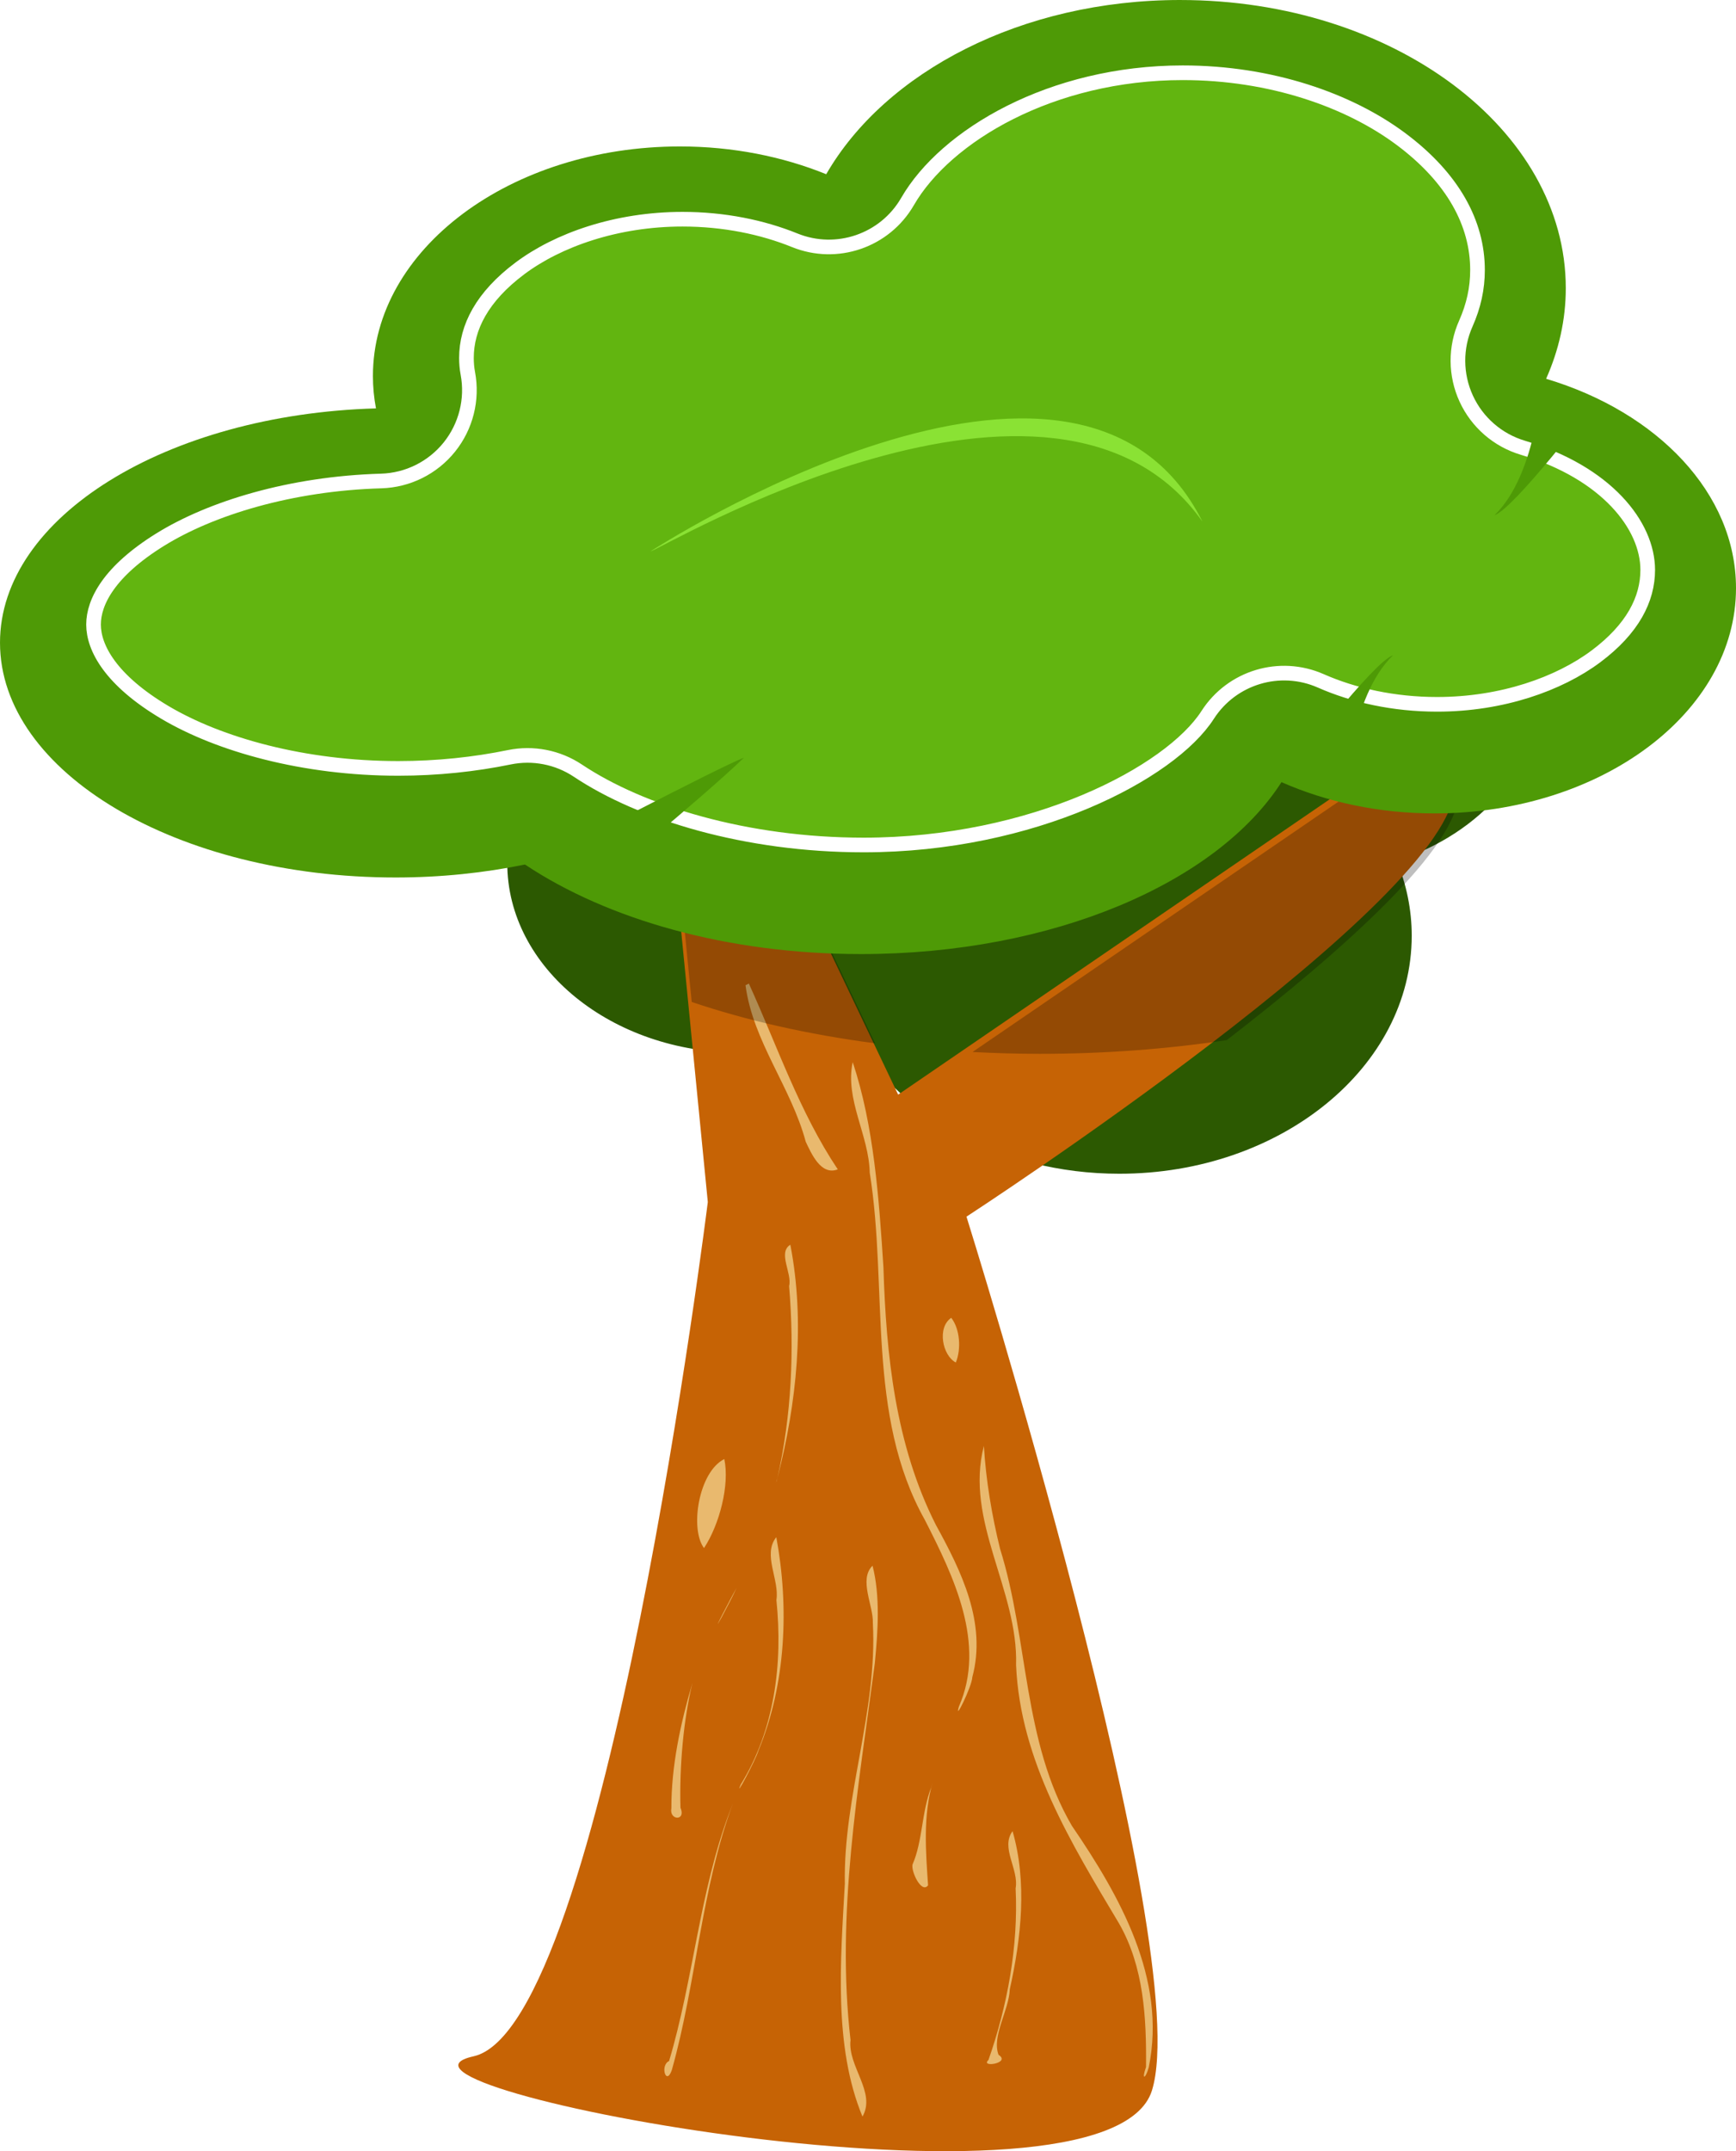
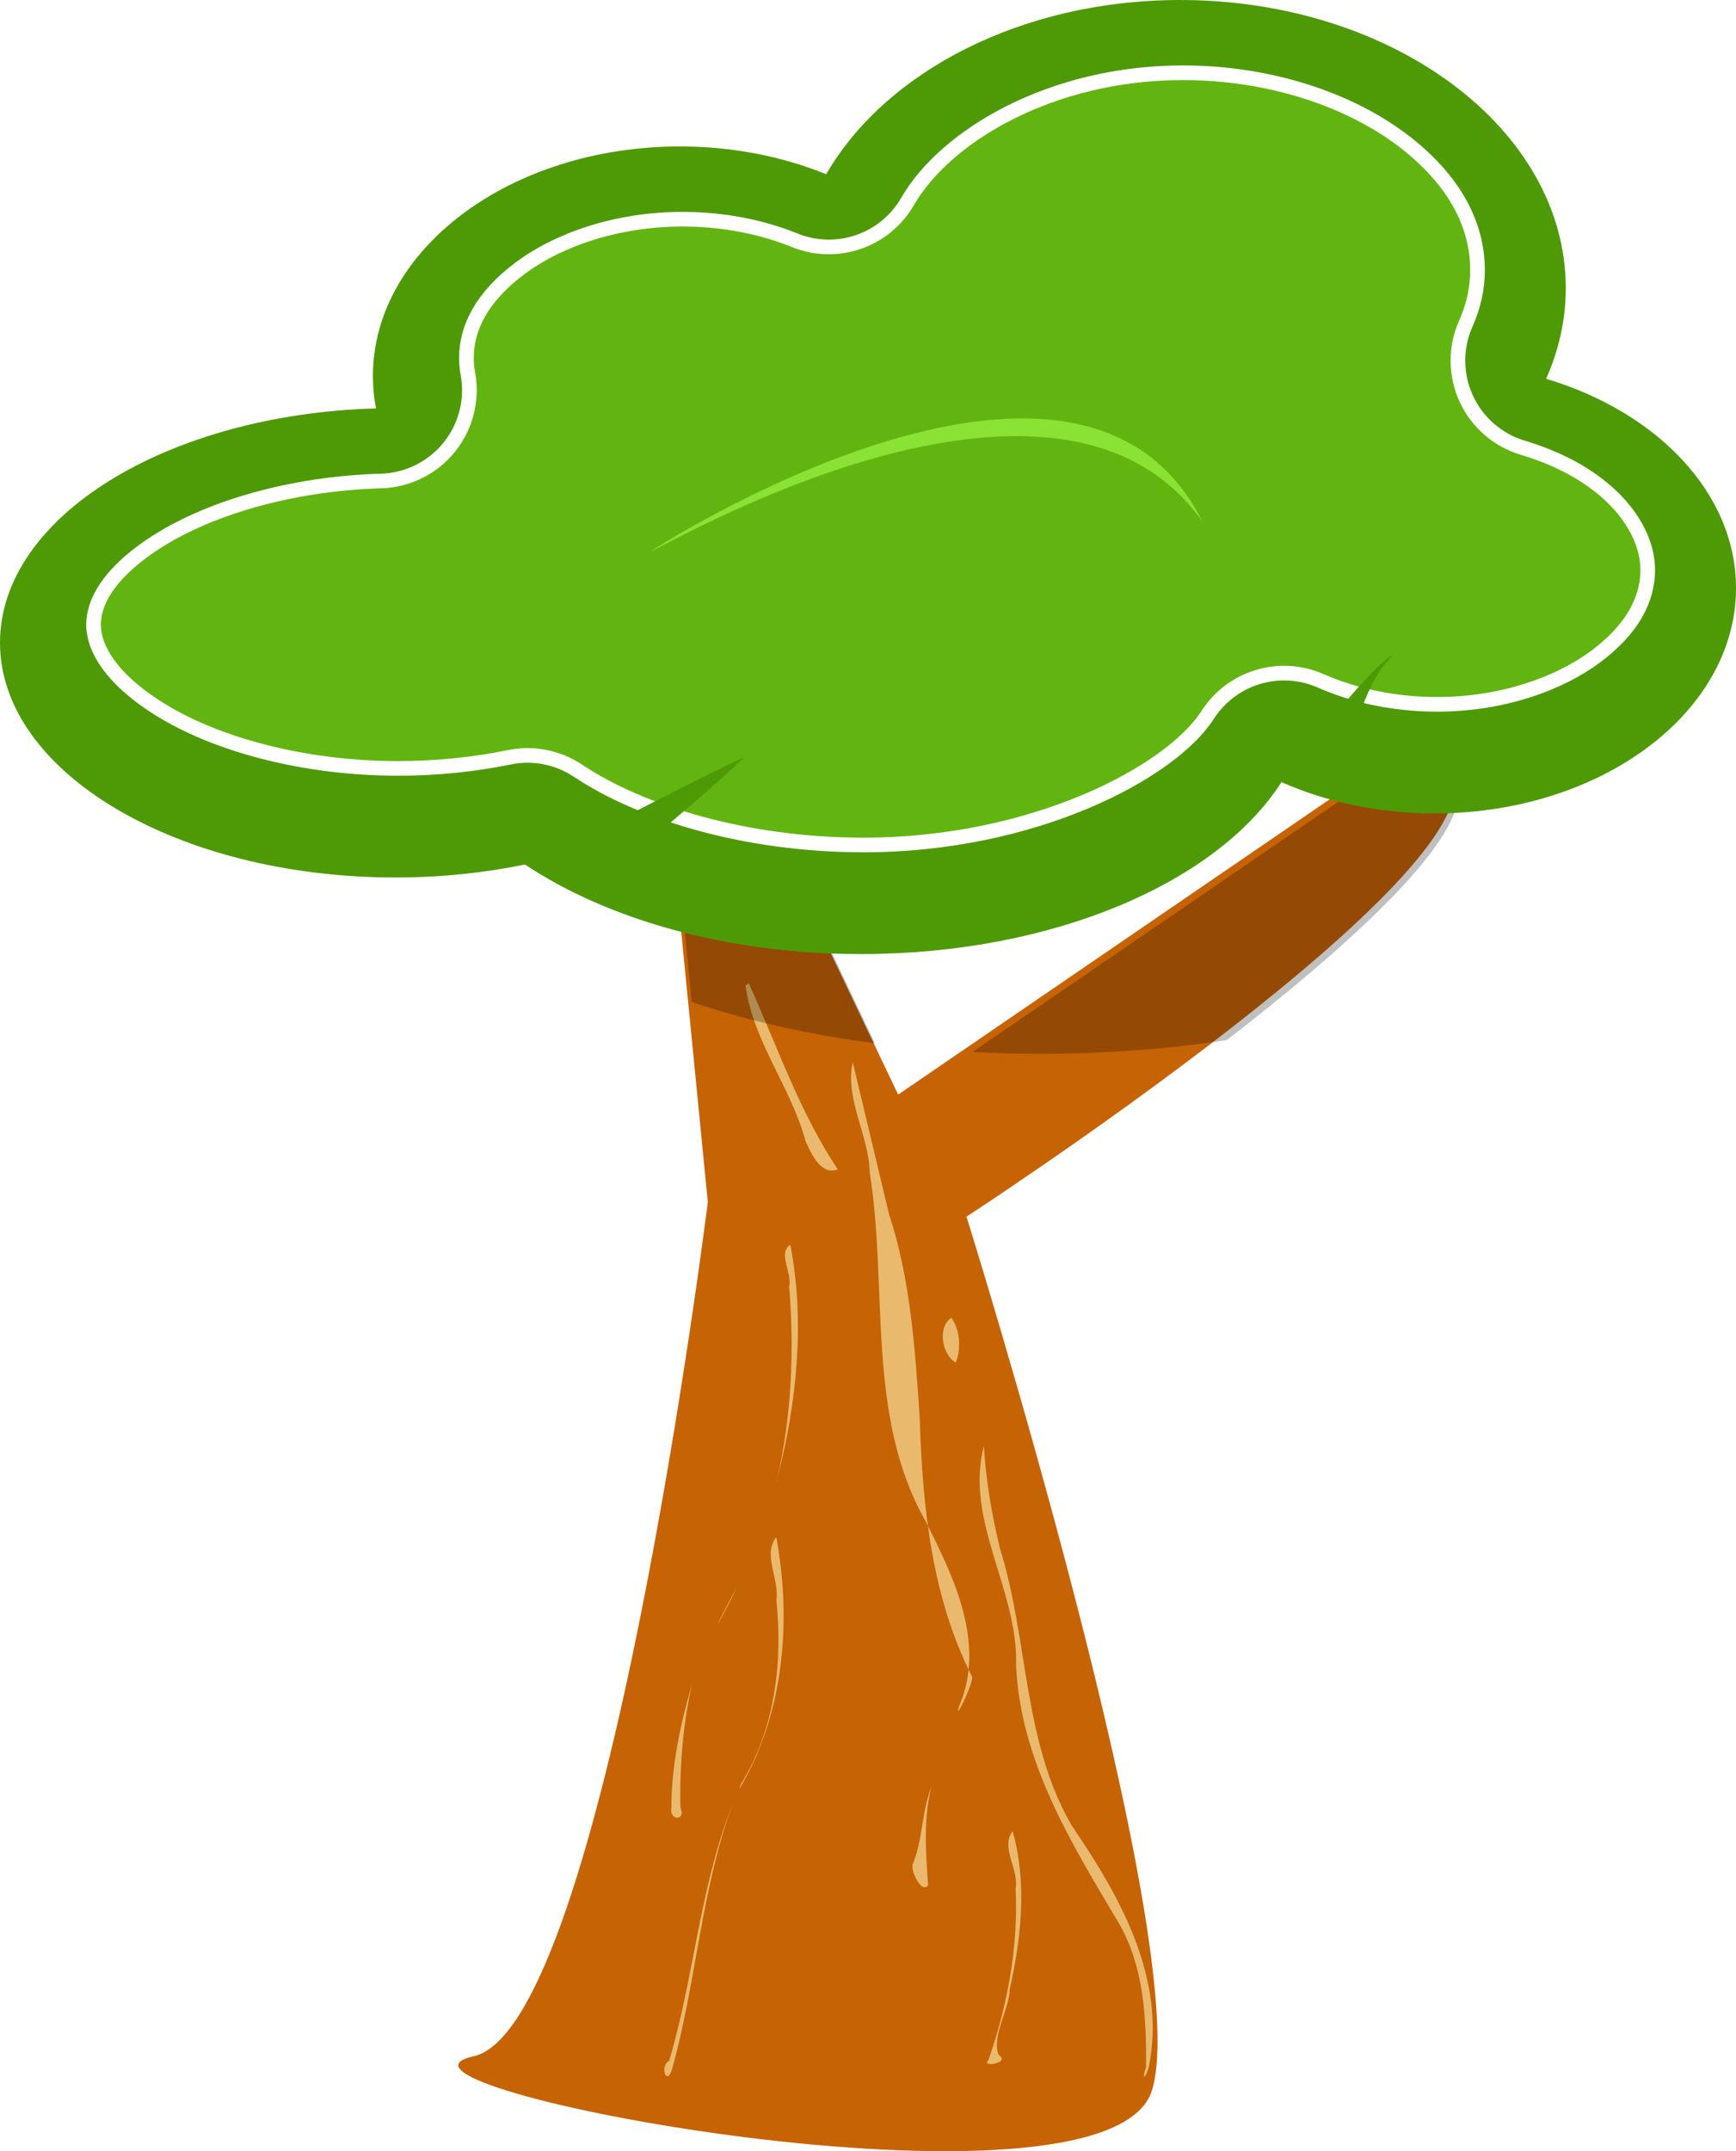
<svg xmlns="http://www.w3.org/2000/svg" width="355.687" height="440.665">
  <defs>
    <filter id="filter6572">
      <feGaussianBlur id="feGaussianBlur6574" stdDeviation="2.867" />
    </filter>
    <filter height="1.264" y="-0.132" width="1.131" x="-0.065" id="filter3802">
      <feGaussianBlur id="feGaussianBlur3804" stdDeviation="8.688" />
    </filter>
    <filter id="filter7370">
      <feGaussianBlur id="feGaussianBlur7372" stdDeviation="0.535" />
    </filter>
    <filter id="filter7426">
      <feGaussianBlur id="feGaussianBlur7428" stdDeviation="0.421" />
    </filter>
    <filter id="filter7474">
      <feGaussianBlur id="feGaussianBlur7476" stdDeviation="0.463" />
    </filter>
    <filter id="filter7298">
      <feGaussianBlur id="feGaussianBlur7300" stdDeviation="1.096" />
    </filter>
  </defs>
  <g>
    <title>Layer 1</title>
    <g externalResourcesRequired="false" id="layer1">
-       <path fill="#2c5901" fill-rule="nonzero" stroke-width="3" stroke-linecap="round" stroke-linejoin="bevel" stroke-miterlimit="4" stroke-dashoffset="0" d="m229.346,240.437c-24.645,0 -45.81,-12.15 -54.994,-29.479c-6.754,2.984 -14.503,4.698 -22.723,4.698c-26.329,0 -47.696,-17.416 -47.696,-38.849c0,-1.859 0.163,-3.683 0.474,-5.472c-32.519,-1.026 -58.406,-18.387 -58.406,-39.65c0,-21.922 27.532,-39.727 61.463,-39.727c7.036,0 13.795,0.786 20.093,2.194c12.8,-9.296 31.44,-15.152 52.198,-15.153c29.827,0 55.309,12.084 65.325,29.092c6.969,-3.35 15.091,-5.292 23.765,-5.292c25.854,0 46.843,17.08 46.843,38.127c0,16.055 -12.231,29.798 -29.499,35.416c1.967,4.826 3.057,9.972 3.057,15.333c0,26.909 -26.843,48.762 -59.899,48.762z" id="path6843" />
      <g id="g6845">
        <path fill="#c66305" fill-rule="nonzero" stroke-width="0.5" marker-start="none" marker-mid="none" marker-end="none" stroke-miterlimit="4" stroke-dashoffset="0" d="m136.142,155.936l8.879,90.293c0,0 -21,169 -48,175c-27,6 130,36 139,7c9,-29 -38,-179 -38,-179c0,0 100,-65 100,-88c0,-23 -19,-2 -19,-2l-95,65l-25.665,-53.869l-22.214,-14.424z" id="path6847" />
        <path fill="#c66305" fill-rule="nonzero" stroke-width="0.5" marker-start="none" marker-mid="none" marker-end="none" stroke-miterlimit="4" stroke-dashoffset="0" filter="url(#filter6572)" d="m291.838,160.355c-0.927,0.392 -3.003,1.467 -4.844,3c-2.206,1.837 -3.812,3.625 -3.812,3.625c-0.299,0.319 -0.635,0.603 -1,0.844l-95,65c-2.494,1.72 -5.905,1.138 -7.687,-1.312l-37.344,-51.531l8.406,69.594c0.054,0.446 0.054,0.897 0,1.344c0,0 -5.26,42.393 -13.937,85.656c-4.339,21.632 -9.52,43.466 -15.438,60.594c-2.959,8.564 -6.057,15.952 -9.562,21.719c-1.869,3.075 -3.876,5.789 -6.219,7.906c0.808,0.271 1.352,0.521 2.25,0.781c10.578,3.063 27.805,6.468 46.062,8.75c18.257,2.282 37.671,3.436 52.594,2.312c7.461,-0.562 13.791,-1.717 18.063,-3.344c4.272,-1.627 5.909,-3.419 6.312,-4.719c1.438,-4.634 0.783,-19.711 -2.312,-37.594c-3.096,-17.883 -8.084,-39.241 -13.375,-59.719c-10.581,-40.956 -22.312,-78.375 -22.312,-78.375c-0.739,-2.394 0.206,-4.987 2.312,-6.344c0,0 24.84,-16.164 49.625,-35.125c12.393,-9.48 24.774,-19.663 33.844,-28.688c4.535,-4.512 8.233,-8.756 10.656,-12.281c2.423,-3.526 3.312,-6.367 3.312,-7.219c0,-2.739 -0.344,-4.116 -0.594,-4.875z" id="path6849" />
      </g>
-       <path fill="#e9b96e" fill-rule="nonzero" stroke-width="0.5" marker-start="none" marker-mid="none" marker-end="none" stroke-miterlimit="4" stroke-dashoffset="0" id="path6851" d="m174.713,217.574c-1.646,7.621 3.331,14.962 3.485,22.646c3.796,23.704 -0.797,49.572 11.296,71.135c5.874,11.534 12.623,25.329 6.976,38.234c-1.048,3.443 2.697,-4.189 2.742,-6.015c2.999,-11.117 -2.261,-21.736 -7.454,-31.187c-8.293,-16.361 -10.201,-34.749 -10.756,-52.864c-0.915,-14.065 -1.947,-28.903 -6.29,-41.949zm16.094,148.531c-2.026,5.204 -1.741,11.027 -3.844,15.844c-0.307,1.463 1.867,6.03 3.188,4.25c-0.465,-6.84 -1.073,-14.313 0.969,-21.188l-0.275,0.961l-0.038,0.132z" />
+       <path fill="#e9b96e" fill-rule="nonzero" stroke-width="0.5" marker-start="none" marker-mid="none" marker-end="none" stroke-miterlimit="4" stroke-dashoffset="0" id="path6851" d="m174.713,217.574c-1.646,7.621 3.331,14.962 3.485,22.646c3.796,23.704 -0.797,49.572 11.296,71.135c5.874,11.534 12.623,25.329 6.976,38.234c-1.048,3.443 2.697,-4.189 2.742,-6.015c-8.293,-16.361 -10.201,-34.749 -10.756,-52.864c-0.915,-14.065 -1.947,-28.903 -6.29,-41.949zm16.094,148.531c-2.026,5.204 -1.741,11.027 -3.844,15.844c-0.307,1.463 1.867,6.03 3.188,4.25c-0.465,-6.84 -1.073,-14.313 0.969,-21.188l-0.275,0.961l-0.038,0.132z" />
      <path fill="#e9b96e" fill-rule="nonzero" stroke-width="0.5" marker-start="none" marker-mid="none" marker-end="none" stroke-miterlimit="4" stroke-dashoffset="0" id="path6853" d="m161.931,254.98c-2.637,1.616 0.407,5.843 -0.25,8.469c1.094,13.156 0.503,26.478 -2.406,39.344c3.977,-15.391 5.711,-31.994 2.656,-47.812zm-2.656,47.812c-0.454,1.393 -0.128,0.677 0,0zm-8.375,22.5c-0.94,1.618 -5.61,10.599 -3.094,6.094c1.007,-1.929 2.442,-4.555 3.094,-6.094zm-9.031,19.469c-2.457,8.284 -4.332,17.066 -4.312,25.656c-0.491,2.494 3.066,2.697 1.861,-0.125c-0.233,-8.416 0.622,-18.095 2.452,-25.531z" />
-       <path fill="#e9b96e" fill-rule="nonzero" stroke-width="0.5" marker-start="none" marker-mid="none" marker-end="none" stroke-miterlimit="4" stroke-dashoffset="0" id="path6855" d="m178.775,320.73c-2.886,2.824 0.205,8.186 0.062,11.75c0.965,18.061 -6.061,35.376 -5.742,53.405c-0.878,15.771 -2.334,33.345 3.617,47.689c2.848,-4.953 -3.074,-10.31 -2.448,-15.682c-2.996,-25.873 1.633,-51.721 4.979,-77.224c0.637,-6.545 1.133,-13.716 -0.469,-19.938z" />
      <path fill="#e9b96e" fill-rule="nonzero" stroke-width="0.5" marker-start="none" marker-mid="none" marker-end="none" stroke-miterlimit="4" stroke-dashoffset="0" id="path6857" d="m201.588,296.199c-3.996,15.35 7.068,29.546 6.594,44.906c0.857,19.578 11.32,36.524 21.094,52.906c5.109,8.893 5.631,19.427 5.531,29.406c-0.985,2.817 -0.067,2.412 0.562,0.062c3.705,-18.111 -5.933,-35.097 -15.75,-49.469c-10.087,-17.274 -8.855,-38.051 -14.719,-56.75c-1.687,-6.851 -2.904,-14.106 -3.312,-21.062z" />
      <path fill="#e9b96e" fill-rule="nonzero" stroke-width="0.5" marker-start="none" marker-mid="none" marker-end="none" stroke-miterlimit="4" stroke-dashoffset="0" id="path6859" d="m159.056,314.886c-2.869,3.536 0.683,8.724 0.022,12.871c1.33,13.008 -0.344,26.519 -7.303,37.785c-1.473,3.409 2.962,-4.777 3.646,-6.993c5.623,-13.654 6.283,-29.337 3.635,-43.663zm-9.562,56.281c-6.189,16.387 -7.425,34.372 -12.406,51.031c-1.909,0.856 -0.608,5.206 0.562,1.844c5.053,-17.976 5.993,-37.005 12.5,-54.594l-0.357,0.934l-0.3,0.785z" />
      <path fill="#e9b96e" fill-rule="nonzero" stroke-width="0.5" marker-start="none" marker-mid="none" marker-end="none" stroke-miterlimit="4" stroke-dashoffset="0" id="path6861" d="m207.463,375.105c-2.521,3.402 1.338,7.817 0.625,11.719c0.588,11.887 -1.711,24.174 -5.562,35.156c-1.792,1.648 4.729,0.659 2.062,-1.062c-1.434,-3.85 2.14,-9.084 2.312,-13.438c2.355,-10.562 3.577,-21.945 0.562,-32.375z" />
      <path fill="#e9b96e" fill-rule="nonzero" stroke-width="0.5" marker-start="none" marker-mid="none" marker-end="none" stroke-miterlimit="4" stroke-dashoffset="0" id="path6863" d="m152.744,201.824c1.553,11.576 9.342,20.867 12.344,32.062c1.163,2.431 3.114,6.989 6.562,5.656c-7.83,-11.705 -12.408,-25.289 -18.219,-38.062l-0.688,0.344z" />
      <path fill="#e9b96e" fill-rule="nonzero" stroke-width="0.5" marker-start="none" marker-mid="none" marker-end="none" stroke-miterlimit="4" stroke-dashoffset="0" id="path6865" d="m194.9,269.949c-2.952,1.995 -1.796,7.746 0.938,9.156c1.127,-2.738 0.863,-6.846 -0.938,-9.156z" />
-       <path fill="#e9b96e" fill-rule="nonzero" stroke-width="0.5" marker-start="none" marker-mid="none" marker-end="none" stroke-miterlimit="4" stroke-dashoffset="0" d="m148.401,298.882c-5.277,2.637 -7.102,14.332 -4.156,18.238c3.191,-4.857 5.273,-12.974 4.156,-18.238z" id="path6867" />
      <path opacity="0.25" fill="#000000" fill-rule="nonzero" stroke-width="0.5" marker-start="none" marker-mid="none" marker-end="none" stroke-miterlimit="4" stroke-dashoffset="0" id="path6869" d="m292.849,151.625c-5.566,0.537 -13,8.75 -13,8.75l-80.594,55.125c4.543,0.233 9.154,0.375 13.844,0.375c13.409,0 26.278,-1.011 38.25,-2.812c24.139,-18.658 47.5,-39.571 47.5,-50.688c0,-8.625 -2.66,-11.072 -6,-10.75zm-155.875,5.469l4.75,48.156c11.067,3.74 23.751,6.658 37.562,8.469l-20.094,-42.219l-22.219,-14.406z" />
      <path fill="#4e9a06" fill-rule="nonzero" stroke-width="3" stroke-linecap="round" stroke-linejoin="bevel" stroke-miterlimit="4" stroke-dashoffset="0" d="m241.813,0c-32.504,0 -60.418,14.709 -72.531,35.688c-8.907,-3.613 -19.128,-5.688 -29.969,-5.688c-34.726,0 -62.906,21.084 -62.906,47.031c0,2.251 0.215,4.458 0.625,6.625c-42.889,1.242 -77.031,22.26 -77.031,48c0,26.539 36.311,48.094 81.062,48.094c9.28,0 18.194,-0.951 26.5,-2.656c16.882,11.254 41.466,18.344 68.844,18.344c39.338,0 72.947,-14.629 86.156,-35.219c9.191,4.056 19.903,6.406 31.344,6.406c34.099,0 61.781,-20.677 61.781,-46.156c0,-19.436 -16.131,-36.074 -38.906,-42.875c2.594,-5.842 4.031,-12.073 4.031,-18.562c0,-32.576 -35.403,-59.031 -79,-59.031z" id="path6873" />
      <path fill="#62b510" fill-rule="nonzero" stroke="#ffffff" stroke-width="3" stroke-linecap="round" stroke-linejoin="bevel" stroke-miterlimit="4" stroke-dashoffset="0" filter="url(#filter3802)" id="path6875" d="m242.351,14.904c-26.888,0 -48.602,12.859 -56.406,26.375c-4.648,8.045 -14.516,11.432 -23.125,7.938c-6.611,-2.681 -14.503,-4.312 -22.969,-4.312c-13.595,0 -25.56,4.265 -33.312,10.062c-7.753,5.797 -10.969,12.11 -10.969,18.344c0,1.065 0.08,2.091 0.281,3.156c1.01,5.353 -0.375,10.879 -3.789,15.123c-3.414,4.244 -8.516,6.78 -13.961,6.94c-18.55,0.537 -34.916,5.577 -45.312,12.031c-10.397,6.454 -13.625,12.736 -13.625,17.375c0,4.779 3.524,11.413 14.625,18c11.101,6.587 28.426,11.469 47.812,11.469c8.008,0 15.677,-0.829 22.75,-2.281c4.867,-0.996 9.93,-0.006 14.062,2.75c12.943,8.629 34.367,15.219 58.531,15.219c34.723,0 62.876,-14.772 70.5,-26.656c4.955,-7.702 14.774,-10.657 23.156,-6.969c6.735,2.972 14.954,4.812 23.844,4.812c13.286,0 24.983,-4.173 32.531,-9.812c7.548,-5.639 10.625,-11.722 10.625,-17.719c0,-9.136 -8.485,-19.923 -25.594,-25.031c-5.13,-1.531 -9.353,-5.196 -11.59,-10.06c-2.237,-4.864 -2.273,-10.455 -0.098,-15.346c1.637,-3.687 2.406,-7.259 2.406,-11c0,-9.544 -4.989,-18.842 -15.656,-26.812c-10.667,-7.971 -26.686,-13.594 -44.719,-13.594z" />
      <path fill="#4e9a06" fill-rule="nonzero" stroke-width="0.5" stroke-linejoin="round" stroke-miterlimit="4" stroke-dashoffset="0" filter="url(#filter7370)" id="path6877" d="m110.704,176.322c0,0 37.657,-19.725 41.713,-21.096c-8.839,8.485 -31.274,26.814 -31.274,26.814l-10.439,-5.718z" />
      <path fill="#4e9a06" fill-rule="nonzero" stroke-width="0.5" stroke-linejoin="round" stroke-miterlimit="4" stroke-dashoffset="0" filter="url(#filter7426)" d="m265.204,156.822c0,0 16.157,-21.225 20.213,-22.596c-8.839,8.485 -9.774,28.314 -9.774,28.314l-10.439,-5.718z" id="path6879" />
-       <path fill="#4e9a06" fill-rule="nonzero" stroke-width="0.5" stroke-linejoin="round" stroke-miterlimit="4" stroke-dashoffset="0" filter="url(#filter7474)" id="path6881" d="m326.418,82.943c0,0 -16.157,21.225 -20.213,22.596c8.839,-8.485 9.774,-28.314 9.774,-28.314l10.439,5.718z" />
      <path fill="#8ae234" fill-rule="nonzero" stroke-width="0.5" stroke-linejoin="round" stroke-miterlimit="4" stroke-dashoffset="0" filter="url(#filter7298)" d="m133.298,112.935c0,0 87.619,-56.983 113.075,-6.071c-30.163,-42.698 -111.66,6.071 -113.075,6.071z" id="path6883" />
    </g>
  </g>
</svg>